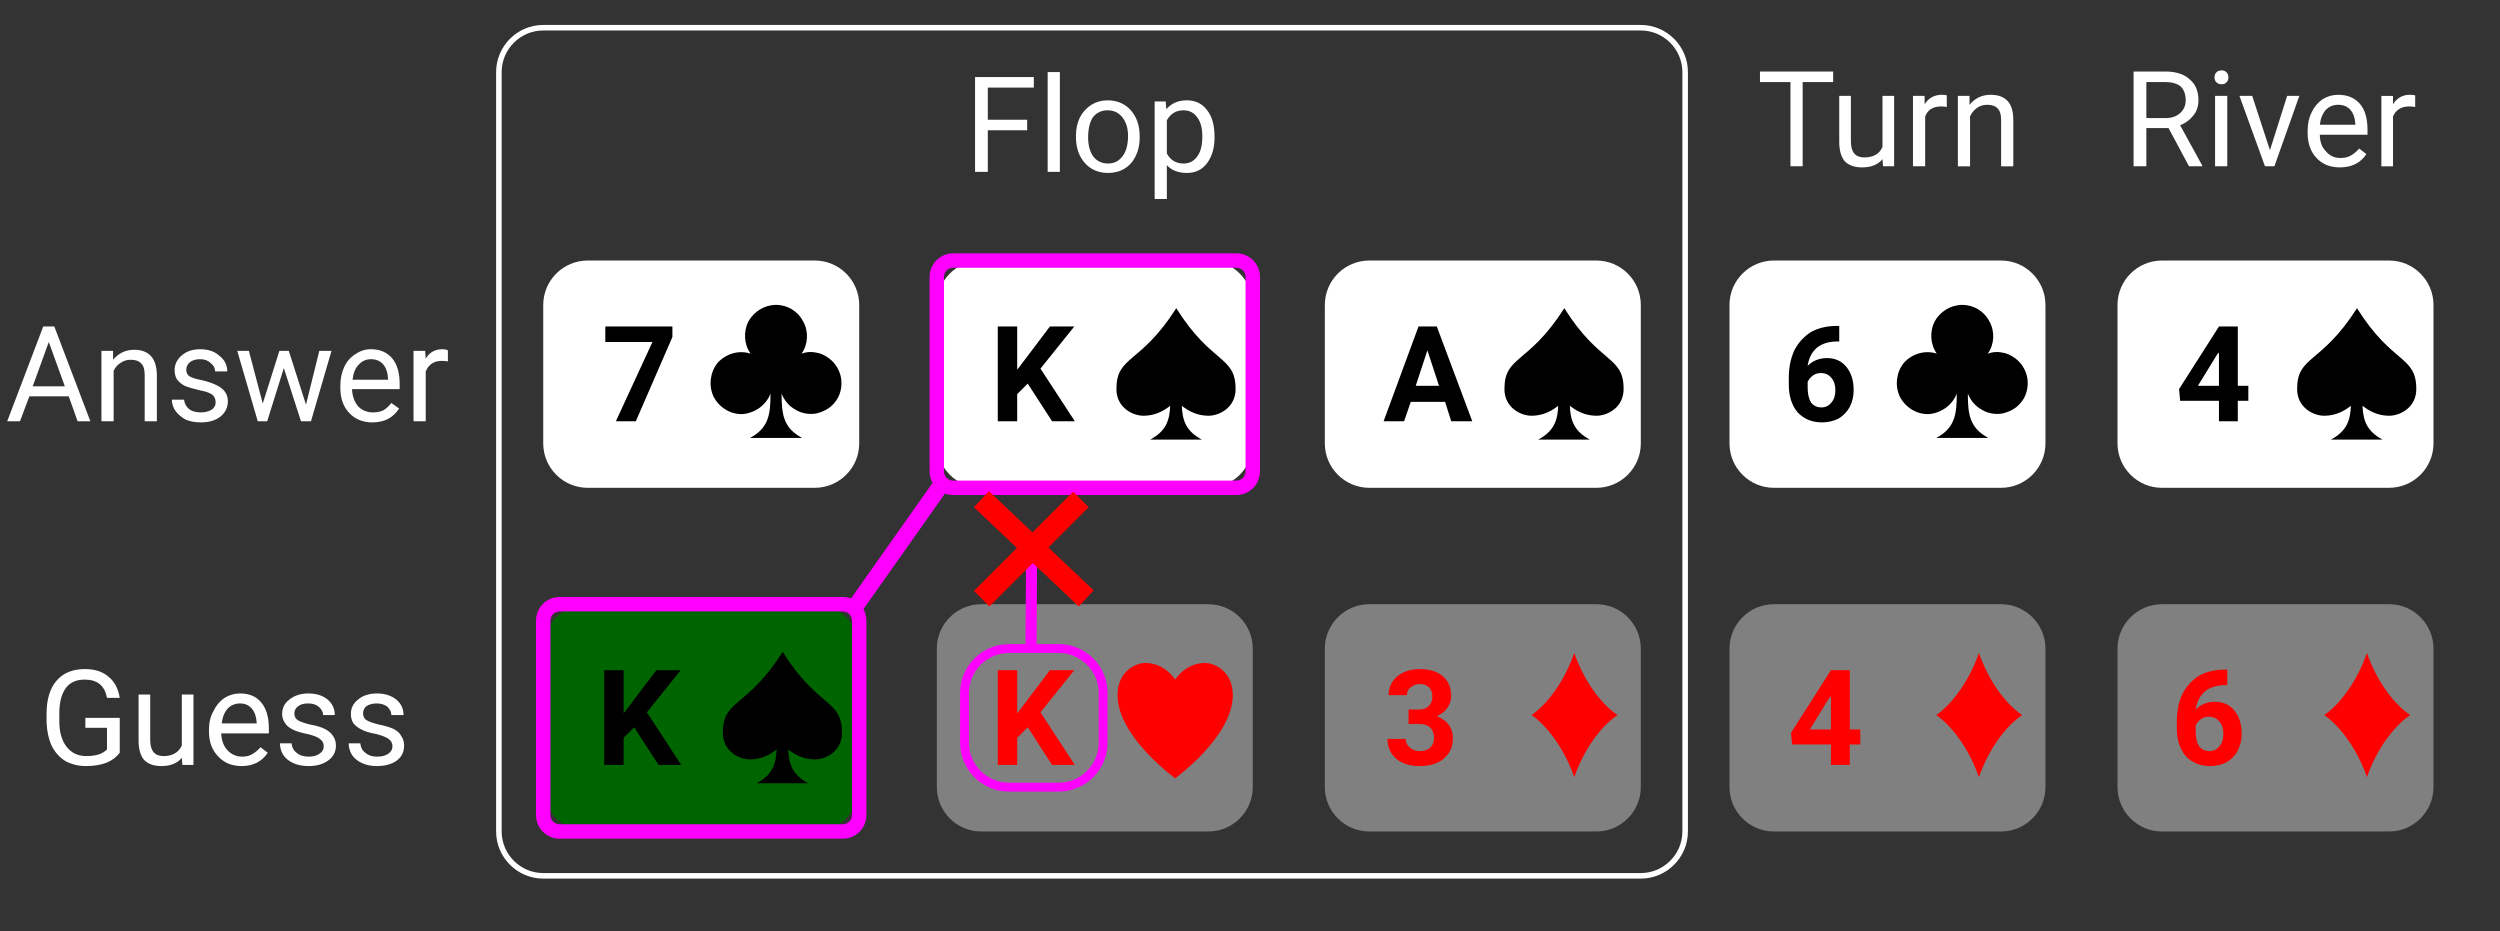
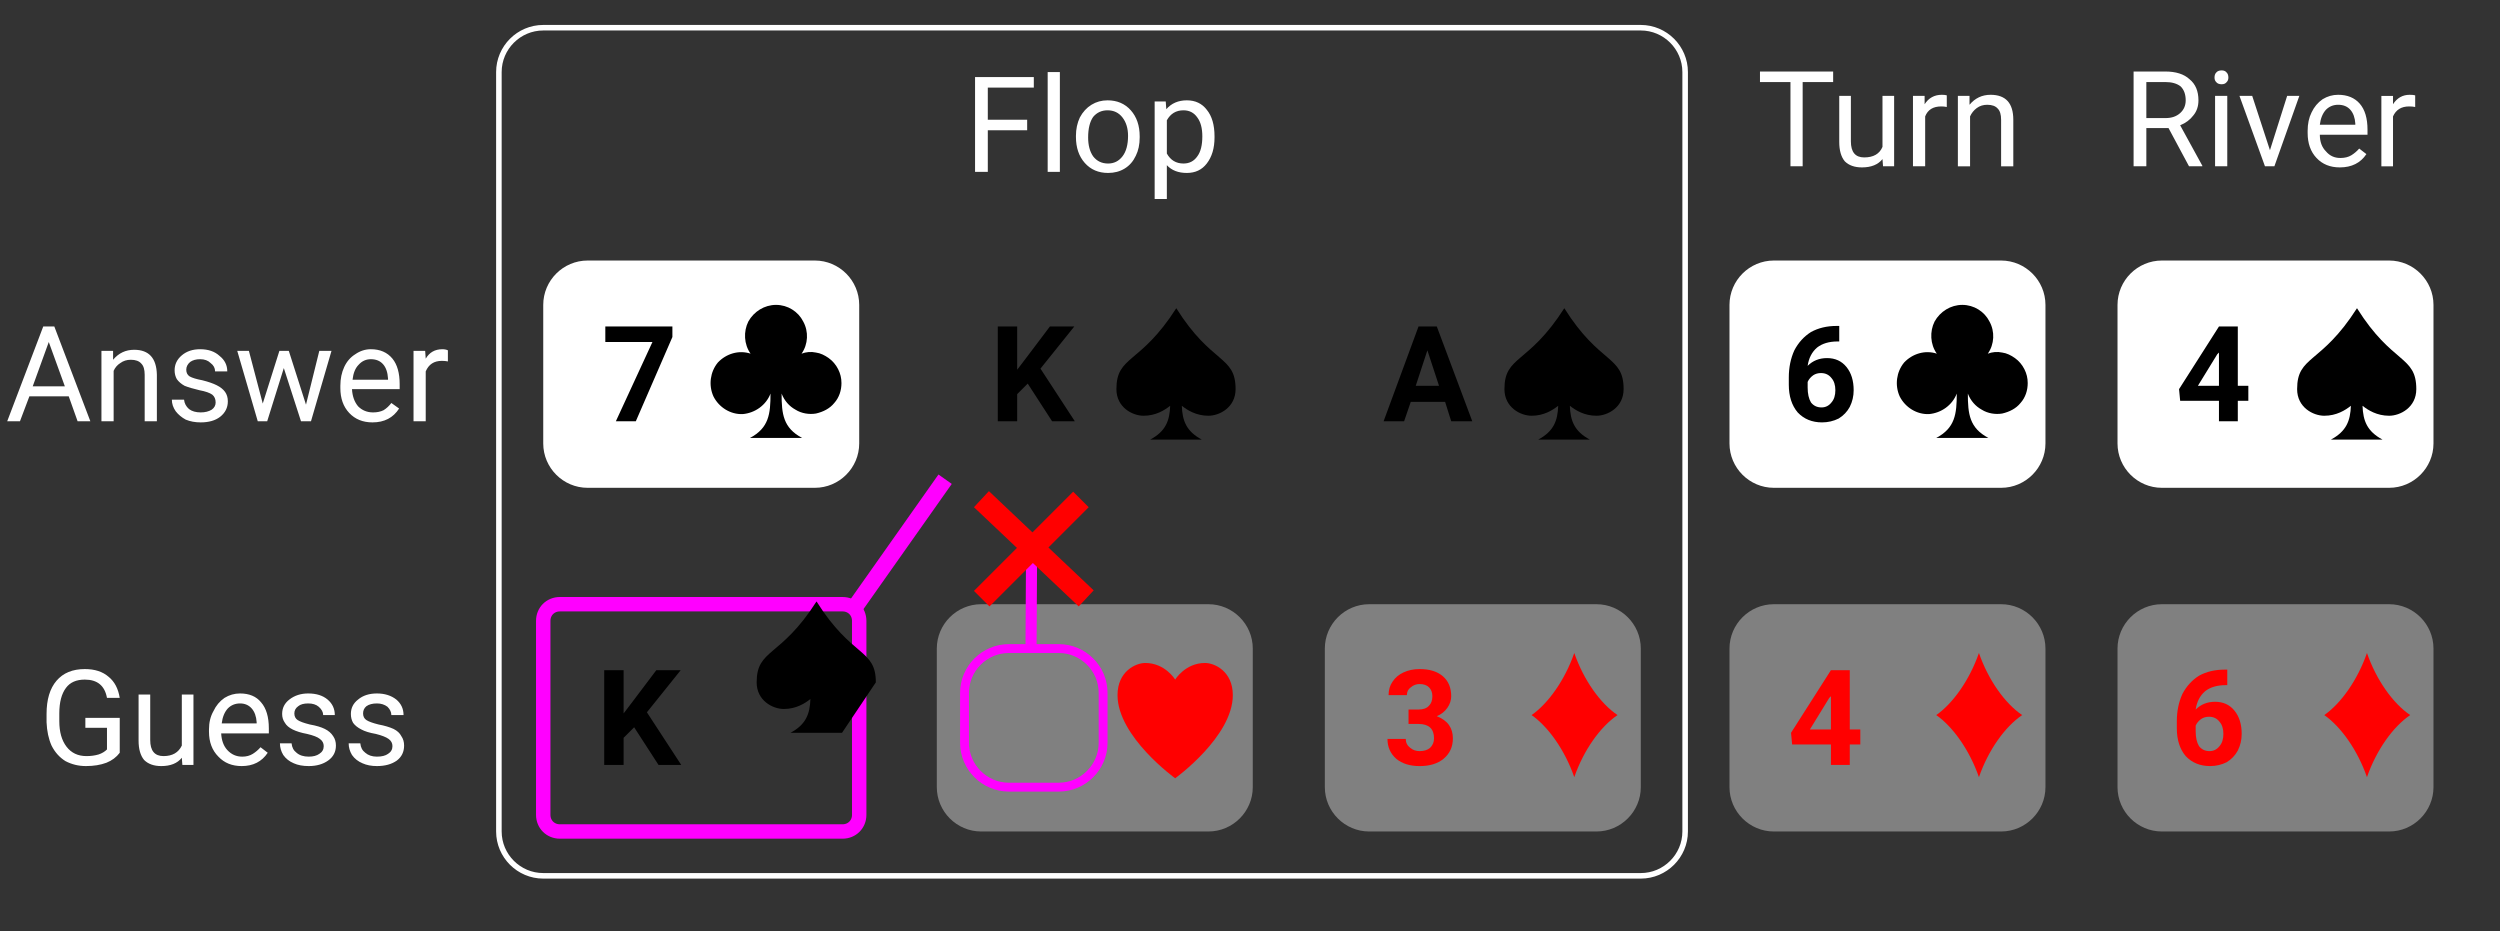
<svg xmlns="http://www.w3.org/2000/svg" version="1.2" viewBox="0 0 451 168" width="451" height="168">
  <rect x="0" y="0" width="451" height="168" fill="#333333" stroke="none" />
  <title>help3-svg</title>
  <style>
		.s0 { fill: #ffffff } 
		.s1 { fill: #006400 } 
		.s2 { fill: #808080 } 
		.s3 { fill: none;stroke: #ff00ff;stroke-width: 2.6 } 
		.s4 { fill: none;stroke: #ffffff } 
		.s5 { fill: #ff00ff } 
		.s6 { fill: none;stroke: #ff00ff;stroke-width: 1.6 } 
		.s7 { fill: #ff0000 } 
		.s8 { fill: #000000 } 
	</style>
  <path id="Shape 1" class="s0" d="m98 55c0-4.4 3.6-8 8-8h41c4.4 0 8 3.6 8 8v25c0 4.4-3.6 8-8 8h-41c-4.4 0-8-3.6-8-8z" />
  <path id="Shape 1 copy 3" class="s0" d="m312 55c0-4.4 3.6-8 8-8h41c4.4 0 8 3.6 8 8v25c0 4.4-3.6 8-8 8h-41c-4.4 0-8-3.6-8-8z" />
  <path id="Shape 1 copy 4" class="s0" d="m382 55c0-4.4 3.6-8 8-8h41c4.4 0 8 3.6 8 8v25c0 4.4-3.6 8-8 8h-41c-4.4 0-8-3.6-8-8z" />
-   <path id="Shape 1 copy" class="s0" d="m169 55c0-4.4 3.6-8 8-8h41c4.4 0 8 3.6 8 8v25c0 4.4-3.6 8-8 8h-41c-4.4 0-8-3.6-8-8z" />
-   <path id="Shape 1 copy 2" class="s0" d="m239 55c0-4.4 3.6-8 8-8h41c4.4 0 8 3.6 8 8v25c0 4.4-3.6 8-8 8h-41c-4.4 0-8-3.6-8-8z" />
-   <path id="Shape 1 copy 5" class="s1" d="m98 117c0-4.4 3.6-8 8-8h41c4.4 0 8 3.6 8 8v25c0 4.4-3.6 8-8 8h-41c-4.4 0-8-3.6-8-8z" />
  <path id="Shape 1 copy 6" class="s2" d="m312 117c0-4.4 3.6-8 8-8h41c4.4 0 8 3.6 8 8v25c0 4.4-3.6 8-8 8h-41c-4.4 0-8-3.6-8-8z" />
  <path id="Shape 1 copy 7" class="s2" d="m382 117c0-4.4 3.6-8 8-8h41c4.4 0 8 3.6 8 8v25c0 4.4-3.6 8-8 8h-41c-4.4 0-8-3.6-8-8z" />
  <path id="Shape 1 copy 8" class="s2" d="m169 117c0-4.4 3.6-8 8-8h41c4.4 0 8 3.6 8 8v25c0 4.4-3.6 8-8 8h-41c-4.4 0-8-3.6-8-8z" />
-   <path id="Layer 2" class="s3" d="m169 50c0-1.7 1.3-3 3-3h51c1.7 0 3 1.3 3 3v35c0 1.7-1.3 3-3 3h-51c-1.7 0-3-1.3-3-3z" />
  <path id="Shape 3" class="s3" d="m98 112c0-1.7 1.3-3 3-3h51c1.7 0 3 1.3 3 3v35c0 1.7-1.3 3-3 3h-51c-1.7 0-3-1.3-3-3z" />
  <path id="Shape 1 copy 9" class="s2" d="m239 117c0-4.4 3.6-8 8-8h41c4.4 0 8 3.6 8 8v25c0 4.4-3.6 8-8 8h-41c-4.4 0-8-3.6-8-8z" />
  <path id="Shape 2" class="s4" d="m90 13c0-4.4 3.6-8 8-8h198c4.4 0 8 3.6 8 8v137c0 4.4-3.6 8-8 8h-198c-4.4 0-8-3.6-8-8z" />
  <path id="Layer 3" class="s5" d="m154.7 111.4l-2.4-1.7 17-24.1 2.4 1.7z" />
  <path id="Shape 5" class="s6" d="m174 125c0-4.4 3.6-8 8-8h9c4.4 0 8 3.6 8 8v9c0 4.4-3.6 8-8 8h-9c-4.4 0-8-3.6-8-8z" />
  <path id="Layer 5" class="s5" d="m187 116.4h-2l0.1-17.4h2z" />
  <path id="Layer 6" class="s7" d="m178.5 109.4l-2.8-2.8 17.9-17.9 2.8 2.8z" />
  <path id="Shape 4" class="s7" d="m197.3 106.5l-2.7 2.9-18.9-17.9 2.7-2.9z" />
  <path id="Answer" class="s0" aria-label="Answer" d="m14 76l-1.6-4.5h-7.1l-1.7 4.5h-2.3l6.5-17.1h2l6.5 17.1zm-5.2-14.3l-2.9 8h5.8zm9.5 1.6h2.1v1.6q1.5-1.8 3.8-1.8 4 0 4.1 4.5v8.4h-2.2v-8.4q0-1.4-0.6-2-0.6-0.7-1.9-0.7-1.1 0-1.9 0.6-0.8 0.5-1.2 1.4v9.1h-2.2zm20.6 9.3q0-0.9-0.6-1.4-0.7-0.5-2.3-0.8-1.7-0.4-2.7-0.8-0.9-0.5-1.4-1.2-0.4-0.7-0.4-1.6 0-1.6 1.3-2.7 1.3-1.1 3.3-1.1 2.2 0 3.5 1.2 1.4 1.1 1.4 2.8h-2.2q0-0.9-0.8-1.5-0.7-0.7-1.9-0.7-1.1 0-1.8 0.5-0.7 0.6-0.7 1.4 0 0.8 0.6 1.2 0.7 0.4 2.3 0.7 1.6 0.4 2.6 0.9 1 0.5 1.5 1.2 0.5 0.7 0.5 1.7 0 1.7-1.4 2.8-1.3 1-3.5 1-1.5 0-2.7-0.5-1.1-0.6-1.8-1.5-0.7-1-0.7-2.1h2.2q0.1 1 0.9 1.7 0.8 0.6 2.1 0.6 1.2 0 2-0.5 0.7-0.5 0.7-1.3zm13.2-9.3l3.1 9.7 2.4-9.7h2.2l-3.7 12.7h-1.8l-3.1-9.6-3 9.6h-1.7l-3.7-12.7h2.1l2.5 9.5 3-9.5zm15.1 12.9q-2.6 0-4.2-1.7-1.6-1.7-1.6-4.5v-0.4q0-1.9 0.7-3.4 0.7-1.5 2-2.3 1.3-0.9 2.8-0.9 2.5 0 3.9 1.7 1.3 1.6 1.3 4.6v0.9h-8.6q0.1 1.9 1.1 3.1 1.1 1.1 2.7 1.1 1.1 0 1.9-0.4 0.8-0.5 1.4-1.3l1.4 1q-1.6 2.5-4.8 2.5zm-0.3-11.4q-1.3 0-2.2 1-0.9 0.9-1.1 2.7h6.4v-0.2q-0.1-1.7-0.9-2.6-0.8-0.9-2.2-0.9zm13.9-1.6v2q-0.5-0.1-1.1-0.1-2.1 0-2.9 1.9v9h-2.2v-12.7h2.1l0.1 1.4q1-1.7 3-1.7 0.6 0 1 0.2z" />
  <path id="Guess" class="s0" aria-label="Guess" d="m21.6 129.5v6.3q-0.9 1.2-2.4 1.8-1.6 0.6-3.7 0.6-2 0-3.7-0.9-1.6-1-2.5-2.8-0.8-1.8-0.9-4.2v-1.5q0-3.9 1.8-6 1.8-2.1 5.1-2.1 2.7 0 4.3 1.4 1.6 1.3 2 3.8h-2.3q-0.6-3.3-4-3.3-2.3 0-3.4 1.5-1.2 1.6-1.2 4.6v1.4q0 2.9 1.3 4.6 1.3 1.7 3.6 1.7 1.2 0 2.2-0.3 0.9-0.3 1.5-0.9v-3.9h-3.9v-1.8zm11.3 8.5l-0.1-1.3q-1.2 1.5-3.7 1.5-2 0-3.1-1.1-1-1.2-1-3.5v-8.3h2.1v8.2q0 2.9 2.4 2.9 2.4 0 3.3-1.9v-9.2h2.1v12.7zm10.7 0.2q-2.6 0-4.2-1.7-1.7-1.7-1.7-4.5v-0.4q0-1.9 0.8-3.3 0.7-1.5 2-2.4 1.3-0.8 2.8-0.8 2.5 0 3.8 1.6 1.4 1.6 1.4 4.7v0.9h-8.6q0.1 1.9 1.1 3 1.1 1.2 2.7 1.2 1.1 0 1.9-0.5 0.8-0.5 1.4-1.2l1.3 1q-1.6 2.4-4.7 2.4zm-0.3-11.3q-1.3 0-2.2 0.9-0.9 1-1.1 2.7h6.3v-0.2q-0.1-1.6-0.9-2.5-0.8-0.9-2.1-0.9zm15.1 7.7q0-0.8-0.7-1.3-0.6-0.5-2.3-0.9-1.6-0.3-2.6-0.8-1-0.5-1.4-1.2-0.5-0.7-0.5-1.6 0-1.6 1.3-2.6 1.4-1.1 3.4-1.1 2.2 0 3.5 1.1 1.3 1.1 1.3 2.8h-2.1q0-0.8-0.8-1.5-0.7-0.6-1.9-0.6-1.2 0-1.8 0.5-0.7 0.5-0.7 1.3 0 0.8 0.6 1.2 0.6 0.4 2.2 0.8 1.7 0.3 2.7 0.8 1 0.5 1.5 1.3 0.5 0.7 0.5 1.7 0 1.7-1.4 2.7-1.4 1-3.5 1-1.6 0-2.7-0.5-1.2-0.5-1.9-1.5-0.6-1-0.6-2.1h2.1q0.1 1.1 0.9 1.7 0.8 0.7 2.2 0.7 1.2 0 1.9-0.5 0.8-0.5 0.8-1.4zm12.4 0q0-0.8-0.7-1.3-0.7-0.5-2.3-0.9-1.7-0.3-2.6-0.8-1-0.5-1.5-1.2-0.4-0.7-0.4-1.6 0-1.6 1.3-2.6 1.3-1.1 3.4-1.1 2.1 0 3.5 1.1 1.3 1.1 1.3 2.8h-2.2q0-0.8-0.7-1.5-0.8-0.6-1.9-0.6-1.2 0-1.9 0.5-0.6 0.5-0.6 1.3 0 0.8 0.6 1.2 0.6 0.4 2.2 0.8 1.6 0.3 2.7 0.8 1 0.5 1.4 1.3 0.5 0.7 0.5 1.7 0 1.7-1.3 2.7-1.4 1-3.6 1-1.5 0-2.6-0.5-1.2-0.5-1.9-1.5-0.6-1-0.6-2.1h2.1q0.1 1.1 0.9 1.7 0.8 0.7 2.1 0.7 1.3 0 2-0.5 0.8-0.5 0.8-1.4z" />
  <path id="Layer" class="s7" d="m222.4 125.4c0 7.5-10.4 15-10.4 15 0 0-10.4-7.5-10.4-15 0-4.3 3.3-5.8 5-5.8 3.6 0 5.4 3 5.4 3 0 0 1.8-3 5.4-3 1.7 0 5 1.5 5 5.8z" />
  <path id="Layer" class="s8" d="m222.9 70.2c0 3.3-2.9 4.8-4.9 4.8-2.2 0-3.8-1-4.8-1.8 0.1 2.7 0.8 4.6 3.6 6.1h-9.3c2.8-1.5 3.5-3.4 3.6-6.1-1 0.8-2.6 1.8-4.8 1.8-2 0-4.9-1.5-4.9-4.8 0-6.1 4.3-4.4 10.8-14.6 6.4 10.2 10.7 8.5 10.7 14.6z" />
-   <path id="Layer copy" class="s8" d="m151.9 132.2c0 3.3-2.9 4.8-4.9 4.8-2.2 0-3.8-1-4.8-1.8 0.1 2.7 0.8 4.6 3.6 6.1h-9.3c2.8-1.5 3.5-3.4 3.6-6.1-1 0.8-2.6 1.8-4.8 1.8-2 0-4.9-1.5-4.9-4.8 0-6.1 4.3-4.4 10.8-14.6 6.4 10.2 10.7 8.5 10.7 14.6z" />
+   <path id="Layer copy" class="s8" d="m151.9 132.2h-9.3c2.8-1.5 3.5-3.4 3.6-6.1-1 0.8-2.6 1.8-4.8 1.8-2 0-4.9-1.5-4.9-4.8 0-6.1 4.3-4.4 10.8-14.6 6.4 10.2 10.7 8.5 10.7 14.6z" />
  <path id="Layer copy 6" class="s8" d="m435.9 70.2c0 3.3-2.9 4.8-4.9 4.8-2.2 0-3.8-1-4.8-1.8 0.1 2.7 0.8 4.6 3.6 6.1h-9.3c2.8-1.5 3.5-3.4 3.6-6.1-1 0.8-2.6 1.8-4.8 1.8-2 0-4.9-1.5-4.9-4.8 0-6.1 4.3-4.4 10.8-14.6 6.4 10.2 10.7 8.5 10.7 14.6z" />
  <path id="Layer copy 7" class="s8" d="m292.9 70.2c0 3.3-2.9 4.8-4.9 4.8-2.2 0-3.8-1-4.8-1.8 0.1 2.7 0.8 4.6 3.6 6.1h-9.3c2.8-1.5 3.5-3.4 3.6-6.1-1 0.8-2.6 1.8-4.8 1.8-2 0-4.9-1.5-4.9-4.8 0-6.1 4.3-4.4 10.8-14.6 6.4 10.2 10.7 8.5 10.7 14.6z" />
  <path id="Layer" class="s8" d="m365.8 69.1c0 1.3-0.4 2.6-1.3 3.6-0.8 1-2 1.6-3.3 1.9-1.2 0.2-2.6 0-3.7-0.7-1.1-0.6-2-1.6-2.5-2.9 0 3.7 0.3 6.2 3.7 8h-9.4c3.4-1.8 3.7-4.3 3.7-8-0.8 2.1-2.8 3.5-5 3.7-2.2 0.1-4.3-1.2-5.3-3.2-0.9-2-0.6-4.4 0.8-6.1 1.5-1.6 3.8-2.3 5.9-1.6-1.2-1.7-1.3-4-0.4-5.8 1-1.8 2.9-3 5-3 2.1 0 4 1.2 4.9 3 1 1.8 0.9 4.1-0.3 5.8 0.8-0.3 1.7-0.4 2.6-0.2 0.8 0.1 1.6 0.5 2.3 1 0.7 0.5 1.3 1.2 1.7 2 0.4 0.8 0.6 1.6 0.6 2.5z" />
  <path id="Layer copy 5" class="s8" d="m151.8 69.1c0 1.3-0.4 2.6-1.3 3.6-0.8 1-2 1.6-3.3 1.9-1.2 0.2-2.6 0-3.7-0.7-1.1-0.6-2-1.6-2.5-2.9 0 3.7 0.3 6.2 3.7 8h-9.4c3.4-1.8 3.7-4.3 3.7-8-0.8 2.1-2.8 3.5-5 3.7-2.2 0.1-4.3-1.2-5.3-3.2-0.9-2-0.6-4.4 0.8-6.1 1.5-1.6 3.8-2.3 5.9-1.6-1.2-1.7-1.3-4-0.4-5.8 1-1.8 2.9-3 5-3 2.1 0 4 1.2 4.9 3 1 1.8 0.9 4.1-0.3 5.8 0.8-0.3 1.7-0.4 2.6-0.2 0.8 0.1 1.6 0.5 2.3 1 0.7 0.5 1.3 1.2 1.7 2 0.4 0.8 0.6 1.6 0.6 2.5z" />
  <path id="Layer copy 4" class="s7" d="m434.8 129c-3.1 2.1-6.1 6.3-7.8 11.2-1.7-4.9-4.7-9.1-7.7-11.2 3-2.1 6-6.3 7.7-11.2 1.7 4.9 4.7 9.1 7.8 11.2z" />
  <path id="Layer copy 2" class="s7" d="m364.8 129c-3.1 2.1-6.1 6.3-7.8 11.2-1.7-4.9-4.7-9.1-7.7-11.2 3-2.1 6-6.3 7.7-11.2 1.7 4.9 4.7 9.1 7.8 11.2z" />
  <path id="Layer copy 3" class="s7" d="m291.8 129c-3.1 2.1-6.1 6.3-7.8 11.2-1.7-4.9-4.7-9.1-7.7-11.2 3-2.1 6-6.3 7.7-11.2 1.7 4.9 4.7 9.1 7.8 11.2z" />
  <path id="7" class="s8" d="m121.3 58.9v1.9l-6.6 15.2h-3.6l6.6-14.3h-8.5v-2.8z" />
  <path id="K" class="s8" d="m189.8 76l-4.4-6.8-1.9 1.9v4.9h-3.5v-17.1h3.5v7.8l1.6-2.1 4.3-5.7h4.4l-6.1 7.6 6.2 9.5z" />
  <path id="K" class="s8" d="m118.8 138l-4.4-6.8-1.9 1.9v4.9h-3.5v-17.1h3.5v7.8l1.6-2.1 4.3-5.7h4.4l-6.1 7.6 6.2 9.5z" />
-   <path id="K" class="s7" d="m189.8 138l-4.4-6.8-1.9 1.9v4.9h-3.5v-17.1h3.5v7.8l1.6-2.1 4.3-5.7h4.4l-6.1 7.6 6.2 9.5z" />
  <path id="A" fill-rule="evenodd" class="s8" d="m261.8 76l-1.1-3.5h-6.2l-1.2 3.5h-3.7l6.3-17.1h3.3l6.4 17.1zm-4.3-12.8l-2.1 6.4h4.2z" />
  <path id="3" class="s7" d="m254.1 130.6v-2.6h1.8q1.3 0 1.9-0.7 0.6-0.6 0.6-1.7 0-1-0.6-1.6-0.6-0.6-1.7-0.6-0.9 0-1.6 0.6-0.7 0.5-0.7 1.4h-3.3q0-1.4 0.7-2.4 0.7-1.1 2-1.7 1.3-0.6 2.9-0.6 2.7 0 4.2 1.3 1.5 1.3 1.5 3.6 0 1.1-0.7 2.1-0.7 1-1.9 1.5 1.5 0.6 2.2 1.6 0.7 1 0.7 2.4 0 2.3-1.7 3.7-1.6 1.3-4.3 1.3-2.6 0-4.2-1.3-1.6-1.4-1.6-3.6h3.3q0 1 0.8 1.6 0.7 0.6 1.7 0.6 1.2 0 1.9-0.6 0.7-0.7 0.7-1.7 0-2.6-2.8-2.6z" />
  <path id="4" fill-rule="evenodd" class="s7" d="m333.7 120.9v10.7h1.9v2.7h-1.9v3.7h-3.4v-3.7h-7l-0.2-2.1 7.2-11.3zm-3.7 5l-3.5 5.7h3.8v-6z" />
  <path id="6" fill-rule="evenodd" class="s7" d="m401.3 120.8h0.5v2.8h-0.3q-2.3 0-3.7 1.1-1.4 1.2-1.7 3.3 1.4-1.4 3.5-1.4 2.2 0 3.5 1.6 1.3 1.6 1.3 4.2 0 1.6-0.7 3-0.7 1.3-2 2.1-1.4 0.7-3 0.7-2.7 0-4.4-1.8-1.6-1.9-1.6-5v-1.3q0-2.7 1-4.9 1.1-2.1 3-3.3 2-1.1 4.6-1.1zm-2.8 8.5q-0.8 0-1.4 0.4-0.7 0.5-1 1.2v1q0 1.7 0.6 2.7 0.7 0.9 1.9 0.9 1.1 0 1.8-0.9 0.7-0.8 0.7-2.2 0-1.4-0.7-2.2-0.7-0.9-1.9-0.9z" />
  <path id="6" fill-rule="evenodd" class="s8" d="m331.3 58.8h0.5v2.8h-0.3q-2.3 0-3.7 1.1-1.4 1.2-1.7 3.3 1.4-1.4 3.5-1.4 2.2 0 3.5 1.6 1.3 1.6 1.3 4.2 0 1.6-0.7 3-0.7 1.3-2 2.1-1.4 0.7-3 0.7-2.7 0-4.4-1.8-1.6-1.9-1.6-5v-1.3q0-2.7 1-4.9 1.1-2.1 3-3.3 2-1.1 4.6-1.1zm-2.8 8.5q-0.8 0-1.4 0.4-0.7 0.5-1 1.2v1q0 1.7 0.6 2.7 0.7 0.9 1.9 0.9 1.1 0 1.8-0.9 0.7-0.8 0.7-2.2 0-1.4-0.7-2.2-0.7-0.9-1.9-0.9z" />
  <path id="4" fill-rule="evenodd" class="s8" d="m403.7 58.9v10.7h1.9v2.7h-1.9v3.7h-3.4v-3.7h-7l-0.2-2.1 7.2-11.3zm-3.7 5l-3.5 5.7h3.8v-6z" />
  <path id="Flop" fill-rule="evenodd" class="s0" d="m185.3 21.6v1.9h-7.1v7.5h-2.3v-17.1h10.6v1.9h-8.3v5.8zm5.9-8.6v18h-2.2v-18zm2.9 11.7v-0.2q0-1.8 0.7-3.3 0.8-1.5 2.1-2.3 1.3-0.8 2.9-0.8 2.6 0 4.2 1.8 1.6 1.8 1.6 4.7v0.2q0 1.9-0.7 3.3-0.7 1.5-2 2.3-1.3 0.8-3 0.8-2.6 0-4.2-1.8-1.6-1.8-1.6-4.7zm2.2 0.1q0 2.1 0.9 3.4 1 1.3 2.7 1.3 1.6 0 2.6-1.3 1-1.3 1-3.7 0-2-1-3.3-1-1.3-2.7-1.3-1.6 0-2.6 1.2-0.9 1.3-0.9 3.7zm22.8-0.2v0.2q0 2.9-1.4 4.7-1.3 1.7-3.6 1.7-2.3 0-3.6-1.4v6.1h-2.2v-17.6h2l0.1 1.4q1.4-1.6 3.7-1.6 2.3 0 3.6 1.7 1.4 1.7 1.4 4.8zm-2.2 0q0-2.2-0.9-3.4-0.9-1.3-2.5-1.3-2 0-3 1.8v6q1 1.8 3 1.8 1.6 0 2.5-1.3 0.9-1.2 0.9-3.6z" />
  <path id="Turn" class="s0" d="m330.7 12.9v1.9h-5.5v15.2h-2.2v-15.2h-5.5v-1.9zm9 17.1l-0.1-1.3q-1.2 1.5-3.7 1.5-2 0-3.1-1.1-1-1.2-1-3.5v-8.3h2.1v8.2q0 2.9 2.4 2.9 2.5 0 3.3-1.9v-9.2h2.1v12.7zm11.5-12.8v2.1q-0.5-0.1-1-0.1-2.2 0-2.9 1.8v9h-2.2v-12.7h2.1v1.5q1.1-1.7 3.1-1.7 0.6 0 0.9 0.1zm2 0.1h2.1v1.6q1.5-1.8 3.8-1.8 4.1 0 4.1 4.5v8.4h-2.2v-8.4q0-1.4-0.6-2-0.6-0.7-1.9-0.7-1.1 0-1.9 0.6-0.8 0.6-1.2 1.5v9h-2.2z" />
  <path id="River" fill-rule="evenodd" class="s0" d="m394.9 30l-3.7-6.9h-4v6.9h-2.3v-17.1h5.7q2.9 0 4.4 1.4 1.6 1.3 1.6 3.8 0 1.6-0.9 2.7-0.9 1.2-2.4 1.8l4 7.3v0.1zm-7.7-15.2v6.5h3.5q1.6 0 2.6-0.9 1-0.9 1-2.3 0-1.6-0.9-2.5-1-0.8-2.8-0.8zm14.6 2.5v12.7h-2.2v-12.7zm-2.3-3.3q0-0.6 0.3-0.9 0.3-0.4 1-0.4 0.6 0 0.9 0.4 0.3 0.3 0.3 0.9 0 0.5-0.3 0.8-0.3 0.4-0.9 0.4-0.7 0-1-0.4-0.3-0.3-0.3-0.8zm6.8 3.3l3.2 9.8 3.1-9.8h2.2l-4.5 12.7h-1.7l-4.6-12.7zm15.8 12.9q-2.6 0-4.2-1.7-1.6-1.7-1.6-4.5v-0.4q0-1.9 0.7-3.3 0.7-1.5 2-2.4 1.3-0.8 2.8-0.8 2.5 0 3.9 1.6 1.4 1.6 1.4 4.7v0.9h-8.6q0 1.9 1.1 3 1 1.2 2.6 1.2 1.2 0 2-0.5 0.8-0.5 1.4-1.2l1.3 1q-1.6 2.4-4.8 2.4zm-0.3-11.3q-1.3 0-2.2 0.9-0.9 1-1.1 2.7h6.4v-0.2q-0.1-1.6-0.9-2.5-0.8-0.9-2.2-0.9zm13.9 0.4q-0.5-0.1-1.1-0.1-2.1 0-2.9 1.8v9h-2.1v-12.7h2.1v1.5q1.1-1.7 3-1.7 0.7 0 1 0.1z" />
</svg>